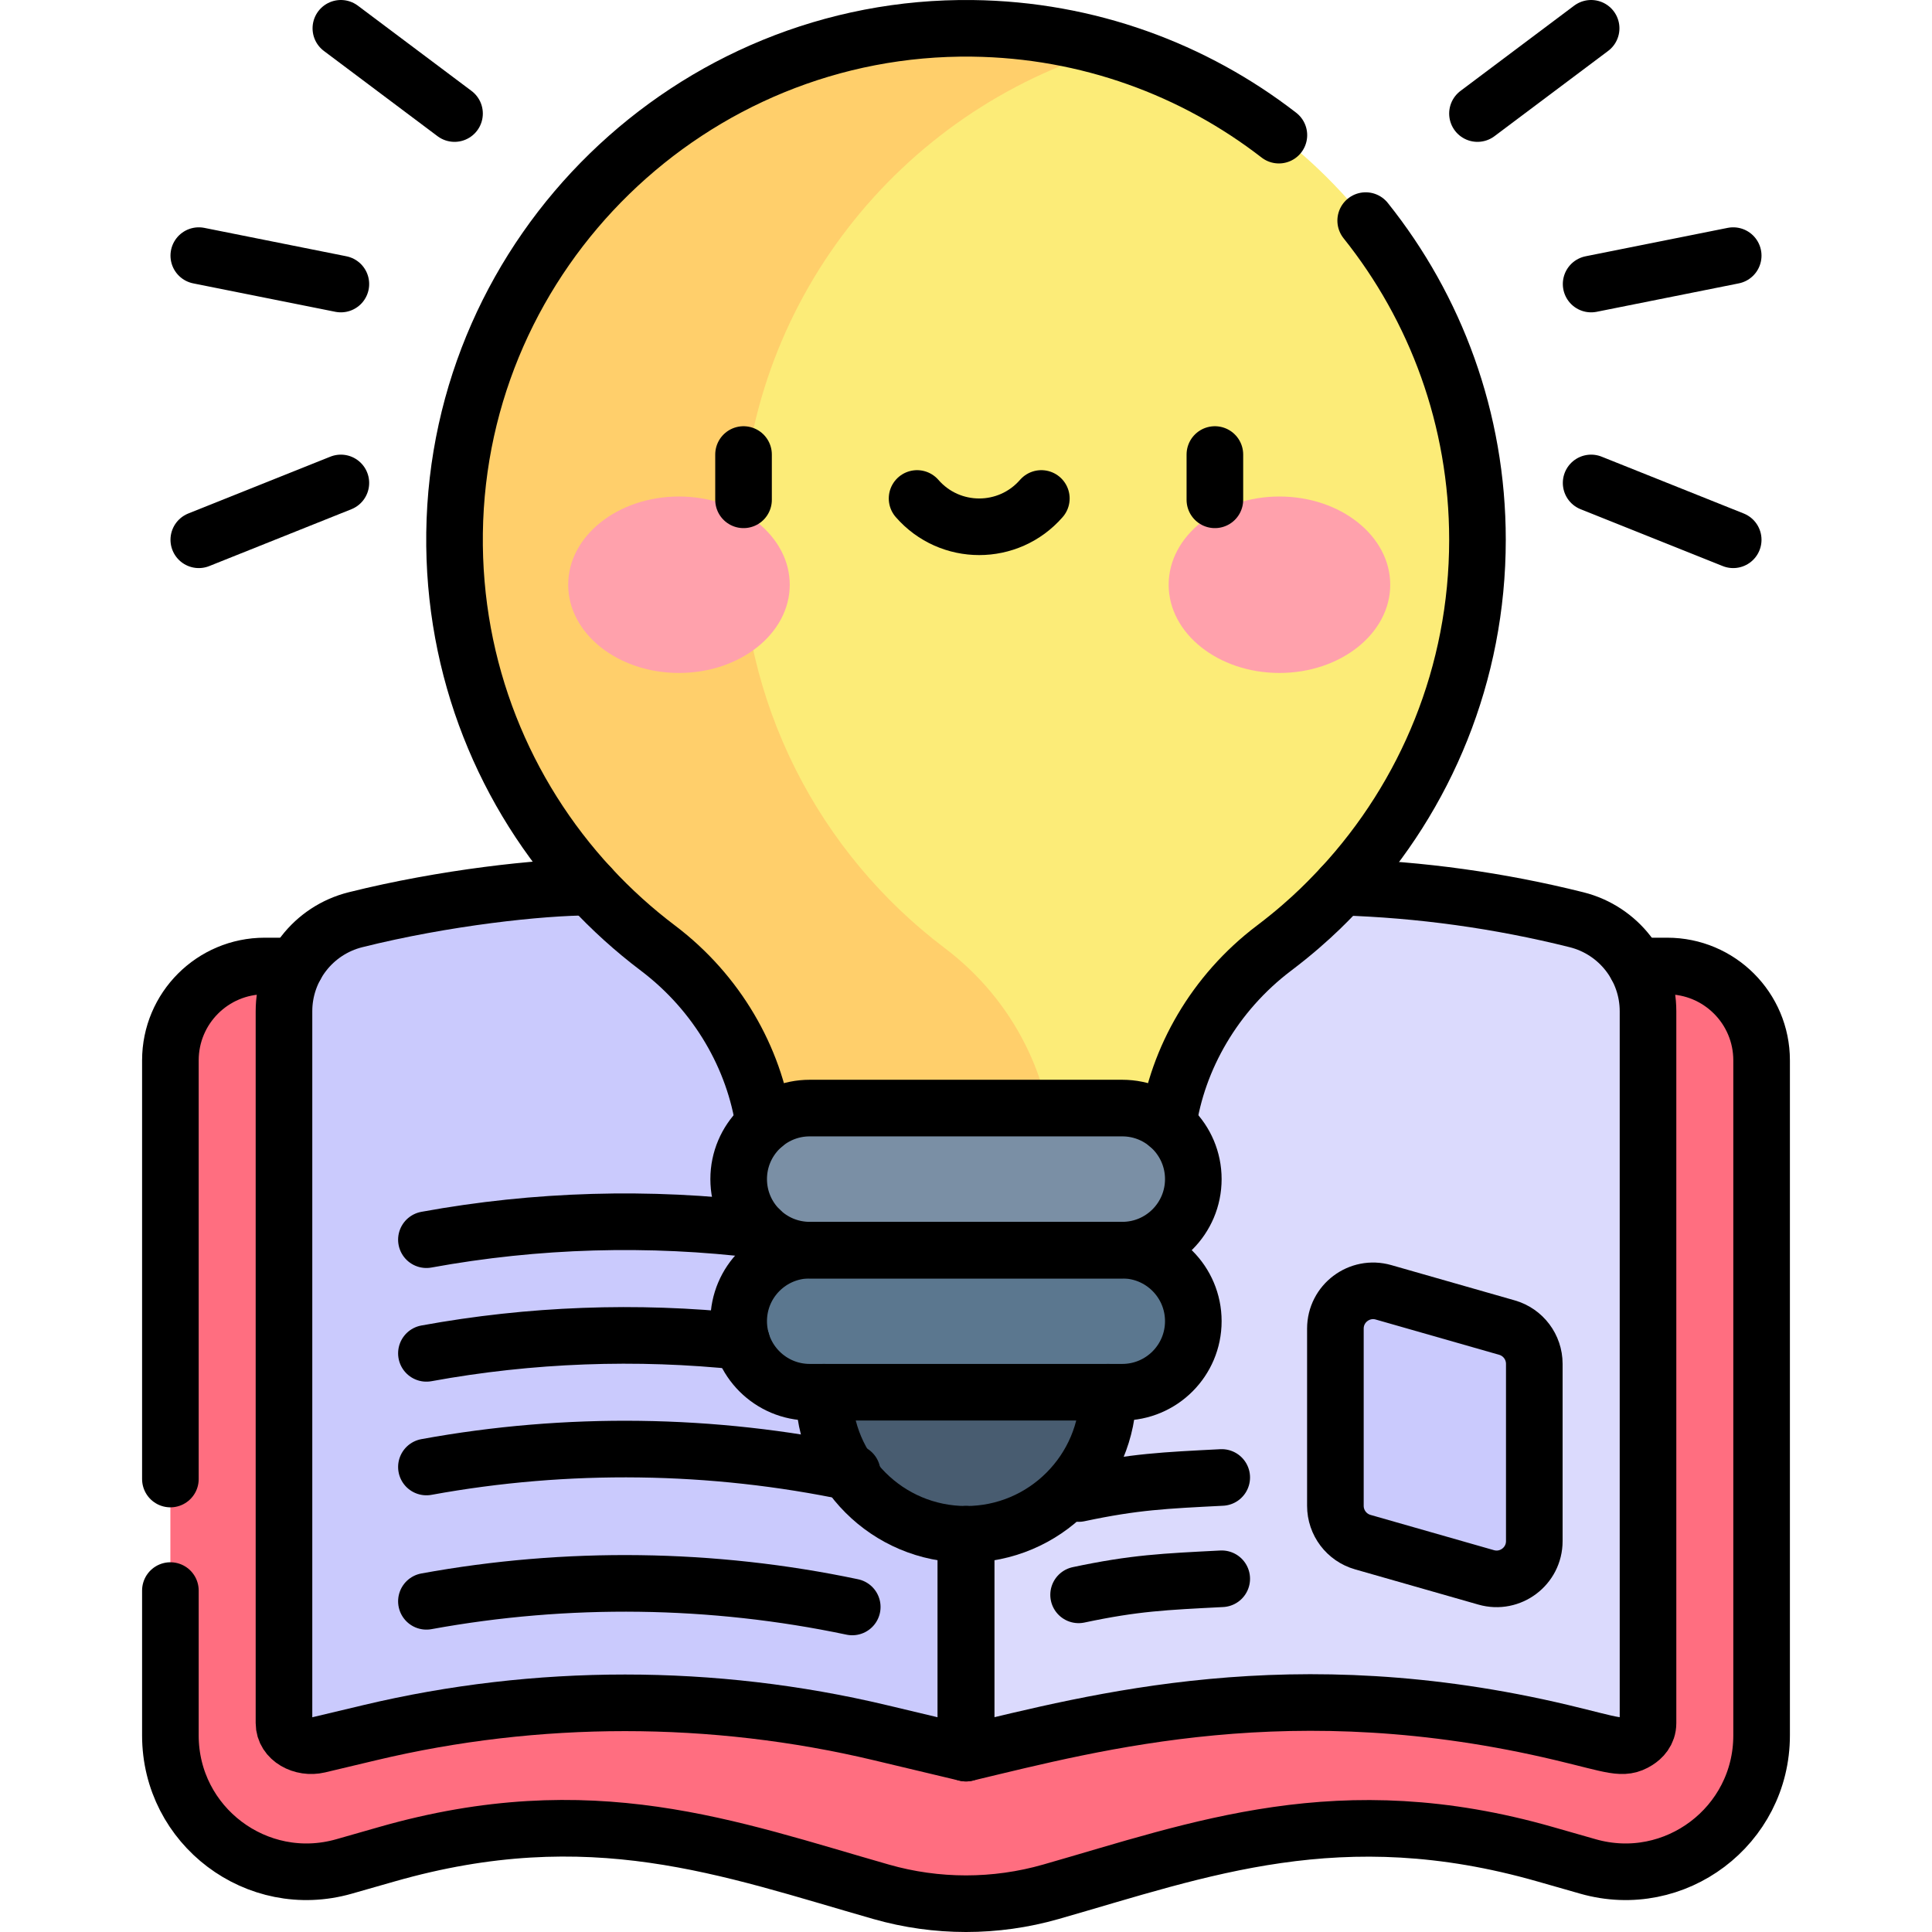
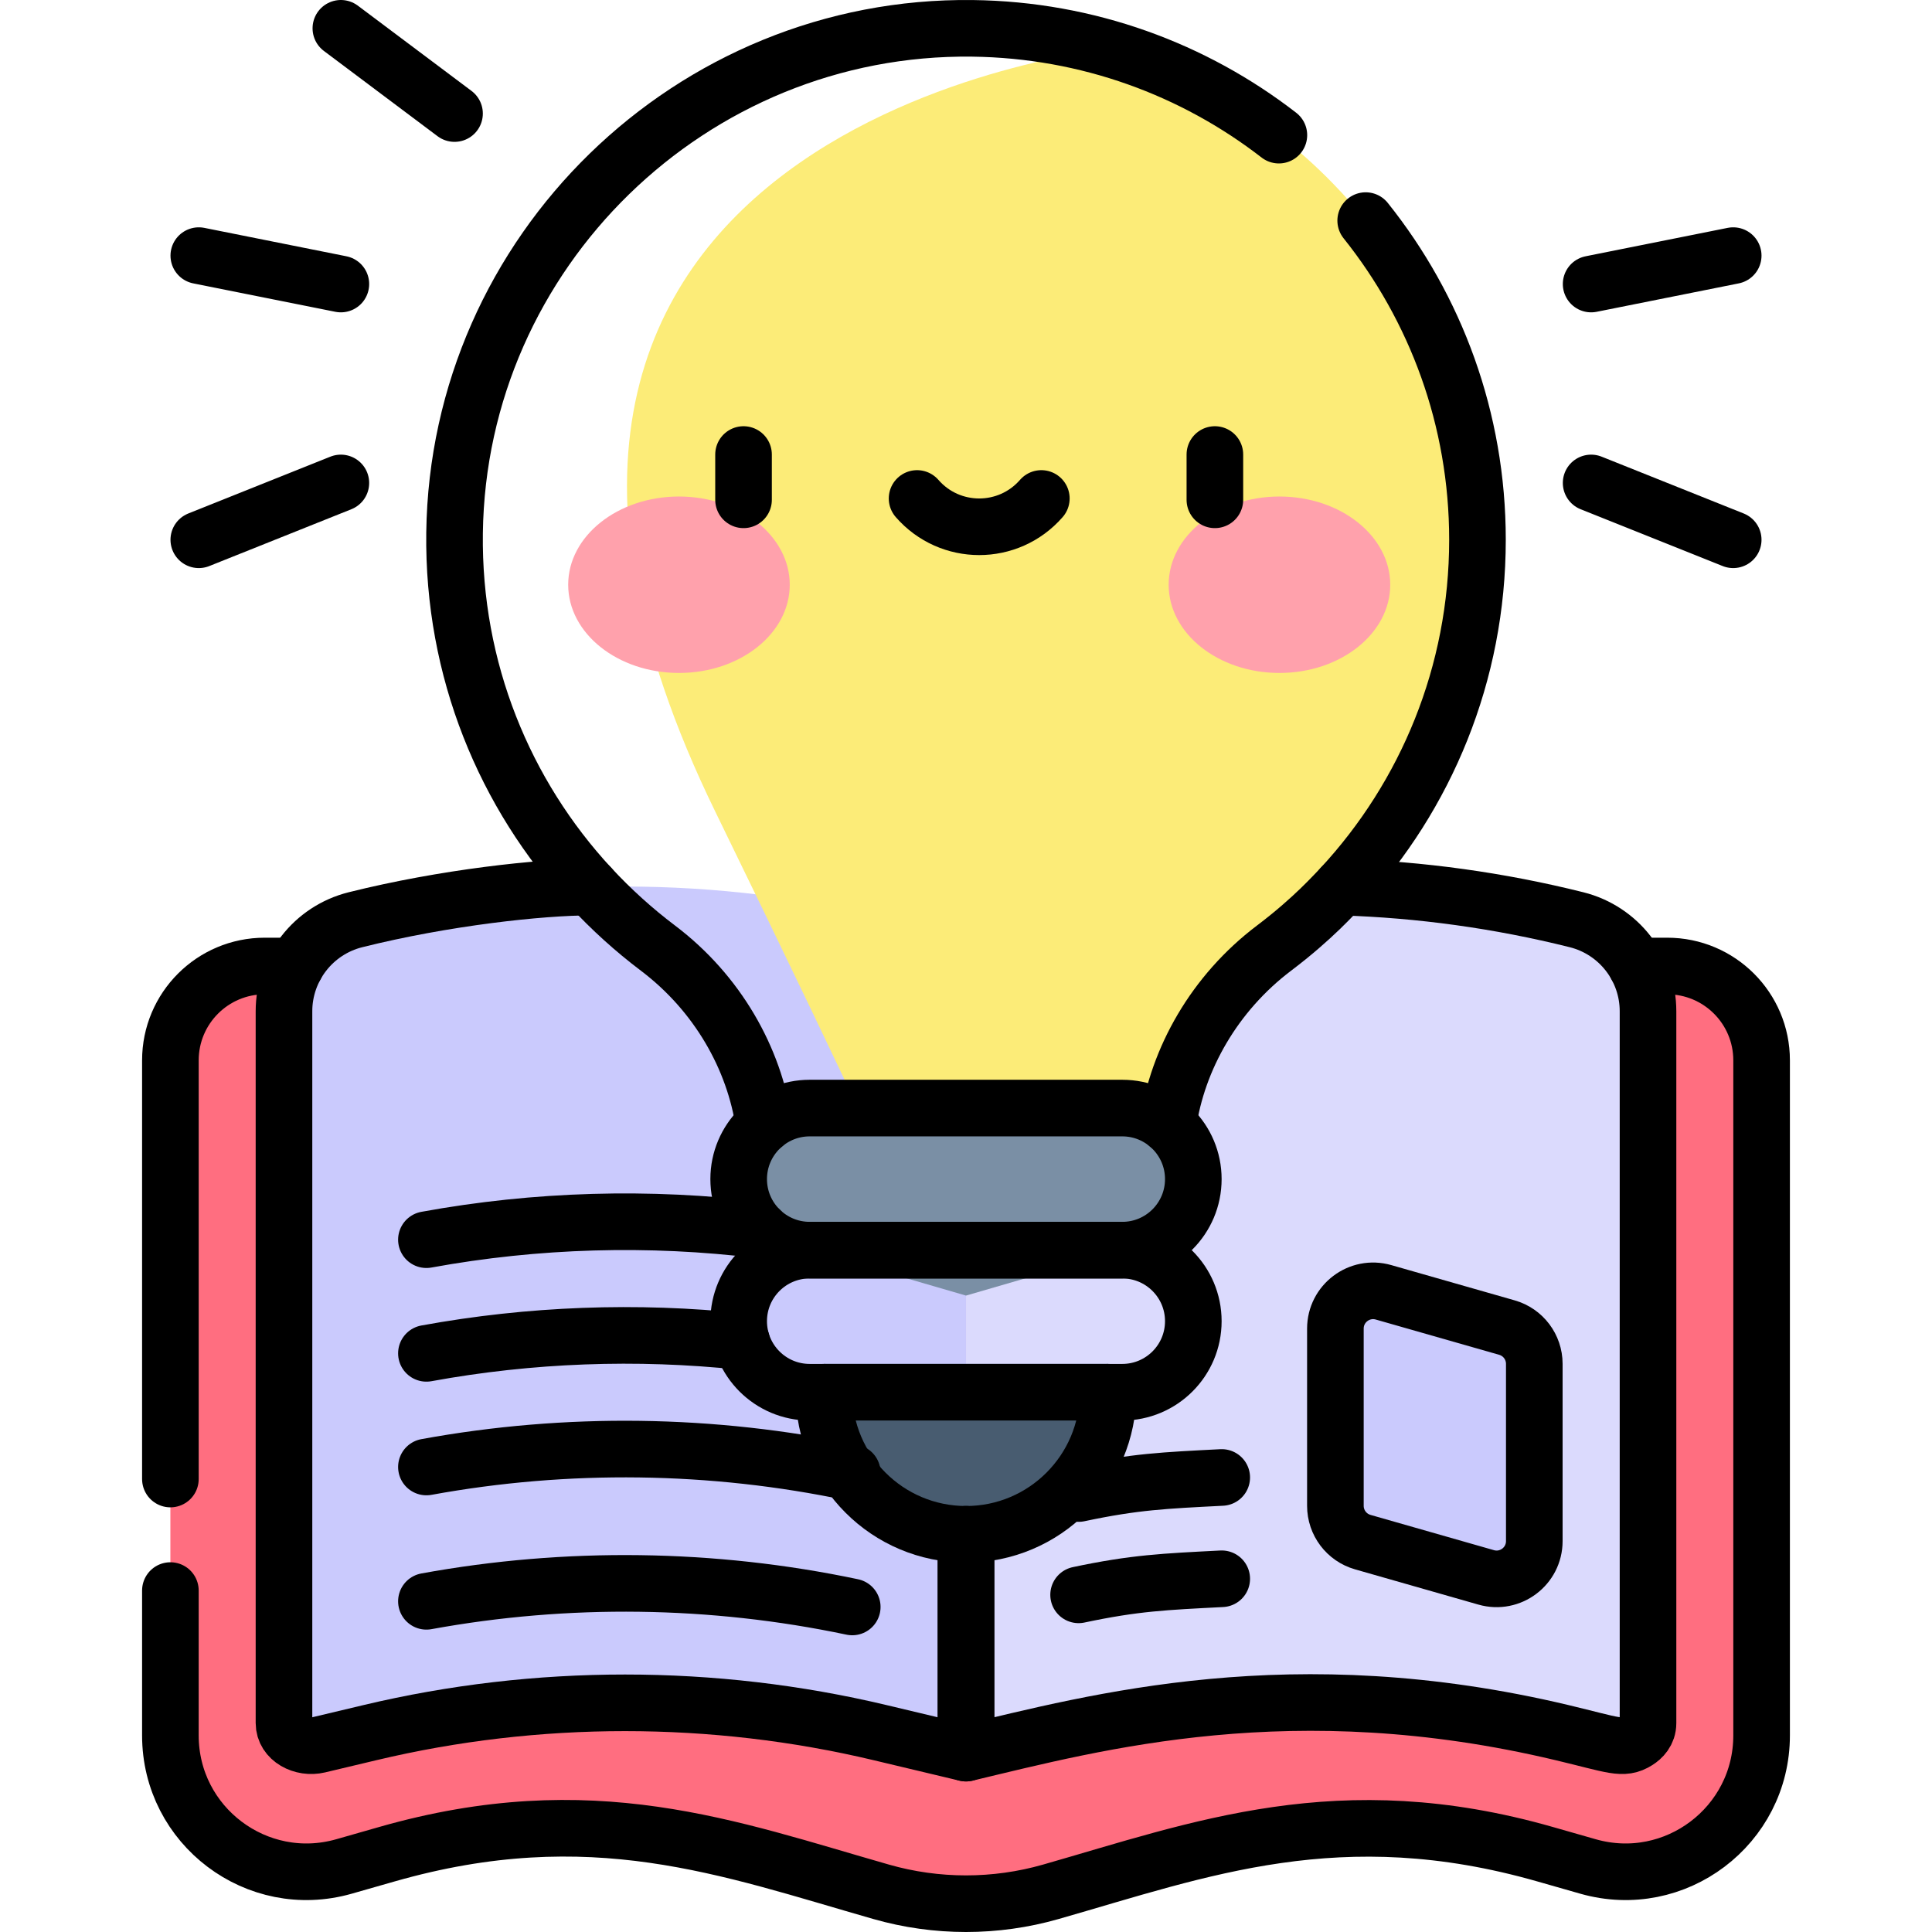
<svg xmlns="http://www.w3.org/2000/svg" version="1.1" id="Capa_1" x="0px" y="0px" viewBox="0 0 511.941 511.941" style="enable-background:new 0 0 511.941 511.941;" xml:space="preserve" width="512" height="512">
  <g>
    <g>
      <path style="fill:#FF6E80;" d="M255.97,255.971H70.147c-13.807,0-25,11.193-25,25v178.885c0,23.985,22.957,41.302,46.019,34.712&#10;&#09;&#09;&#09;l11.343-3.241c31.404-8.973,64.694-8.973,96.098,0l34.879,9.965c14.695,4.199,30.272,4.199,44.967,0&#10;&#09;&#09;&#09;c40.389-11.54,76.792-25.447,130.978-9.965l11.343,3.241c23.062,6.589,46.019-10.727,46.019-34.712V280.971&#10;&#09;&#09;&#09;c0-13.807-11.193-25-25-25H255.97" />
      <path style="fill:#DBDAFD;" d="M417.753,243.708c11.13,2.782,18.938,12.782,18.938,24.254V456.58c0,2.47-1.56,3.97-2.855,4.79&#10;&#09;&#09;&#09;c-1.308,0.82-3.468,1.66-6.323,0.98l-13.606-3.24c-69.773-16.622-120.361-3.524-157.935,5.43V248.441l18.924-4.731&#10;&#09;&#09;&#09;C321.792,231.986,370.855,231.985,417.753,243.708L417.753,243.708z" />
      <path style="fill:#CACAFD;" d="M94.188,243.708c-11.13,2.782-18.938,12.782-18.938,24.254V456.58c0,4.305,4.936,6.781,9.179,5.77&#10;&#09;&#09;&#09;l13.606-3.24c44.202-10.53,90.936-10.53,135.15,0l22.785,5.43V248.441l-18.924-4.731&#10;&#09;&#09;&#09;C190.149,231.986,141.086,231.985,94.188,243.708L94.188,243.708z" />
      <path style="fill:#CACAFD;" d="M393.811,417.976l-32.706-9.345c-4.293-1.227-7.253-5.15-7.253-9.615v-46.964&#10;&#09;&#09;&#09;c0-6.644,6.359-11.44,12.747-9.615l32.706,9.345c4.293,1.227,7.253,5.15,7.253,9.615v46.964&#10;&#09;&#09;&#09;C406.559,415.004,400.2,419.801,393.811,417.976z" />
      <path style="fill:#FCEC78;" d="M391.5,143.031c0,44.21-21.17,83.47-53.92,108.21c-18.073,13.67-28.9,34.78-28.9,57.44h-74.22&#10;&#09;&#09;&#09;c-11.21-23.92-25.84-54.52-44.94-93.65c-88.95-182.28,104.57-202.1,104.57-202.1C350.38,29.401,391.5,81.421,391.5,143.031z" />
-       <path style="fill:#FFCF6B;" d="M279.26,308.671v0.01h-76c0-23.05-11.165-44.043-28.9-57.44c-33.2-25.07-54.49-65.07-53.91-110.02&#10;&#09;&#09;&#09;c0.97-74.52,62.74-134.65,137.26-133.71c12.62,0.16,24.82,2.04,36.38,5.42c-55.61,16.31-96.85,67.51-97.64,128.29&#10;&#09;&#09;&#09;c-0.58,44.95,20.71,84.95,53.91,110.02C268.43,264.89,279.26,286.04,279.26,308.671z" />
      <ellipse style="fill:#FFA1AC;" cx="179.913" cy="154.944" rx="29.355" ry="23.377" />
      <ellipse style="fill:#FFA1AC;" cx="339.027" cy="154.944" rx="29.355" ry="23.377" />
      <path style="fill:#7A8FA5;" d="M297.382,293.618h-82.824c-10.396,0-18.823,8.428-18.823,18.824s8.428,18.823,18.823,18.823&#10;&#09;&#09;&#09;l41.412,12.039l41.412-12.039c10.396,0,18.823-8.427,18.823-18.823S307.778,293.618,297.382,293.618z" />
      <path style="fill:#485C70;" d="M255.97,406.559c-20.792,0-37.647-16.855-37.647-37.647v-7.529h75.294v7.529&#10;&#09;&#09;&#09;C293.617,389.704,276.762,406.559,255.97,406.559z" />
-       <path style="fill:#5B778F;" d="M297.382,368.912h-82.824c-10.396,0-18.824-8.428-18.824-18.824&#10;&#09;&#09;&#09;c0-10.396,8.428-18.824,18.824-18.824h82.824c10.396,0,18.823,8.428,18.823,18.824v0&#10;&#09;&#09;&#09;C316.206,360.484,307.778,368.912,297.382,368.912z" />
    </g>
    <g>
      <path style="fill:none;stroke:#000000;stroke-width:15;stroke-linecap:round;stroke-linejoin:round;stroke-miterlimit:10;" d="&#10;&#09;&#09;&#09;M45.15,391.914V280.971c0-13.81,11.19-25,25-25h8.17" />
      <path style="fill:none;stroke:#000000;stroke-width:15;stroke-linecap:round;stroke-linejoin:round;stroke-miterlimit:10;" d="&#10;&#09;&#09;&#09;M433.62,255.971h8.17c13.81,0,25,11.19,25,25v178.88c0,23.99-22.95,41.31-46.02,34.72l-11.34-3.24&#10;&#09;&#09;&#09;c-54.319-15.535-91.363-1.353-130.98,9.96c-14.69,4.2-30.27,4.2-44.96,0c-40.388-11.533-76.802-25.454-130.98-9.96l-11.34,3.24&#10;&#09;&#09;&#09;c-23.07,6.59-46.02-10.73-46.02-34.72v-38.384" />
      <path style="fill:none;stroke:#000000;stroke-width:15;stroke-linecap:round;stroke-linejoin:round;stroke-miterlimit:10;" d="&#10;&#09;&#09;&#09;M355.45,235.061c20.94,0.65,41.82,3.53,62.3,8.65c11.186,2.8,18.94,12.845,18.94,24.25v188.62c0,2.47-1.56,3.97-2.86,4.79&#10;&#09;&#09;&#09;c-3.796,2.395-6.217,1.004-19.93-2.26c-71.286-16.983-123.261-2.834-157.93,5.43v-57.98" />
      <path style="fill:none;stroke:#000000;stroke-width:15;stroke-linecap:round;stroke-linejoin:round;stroke-miterlimit:10;" d="&#10;&#09;&#09;&#09;M323.735,418.344c-15.267,0.784-22.977,1.091-37.927,4.256" />
      <path style="fill:none;stroke:#000000;stroke-width:15;stroke-linecap:round;stroke-linejoin:round;stroke-miterlimit:10;" d="&#10;&#09;&#09;&#09;M323.735,391.5c-15.267,0.784-22.977,1.091-37.927,4.256" />
      <path style="fill:none;stroke:#000000;stroke-width:15;stroke-linecap:round;stroke-linejoin:round;stroke-miterlimit:10;" d="&#10;&#09;&#09;&#09;M156.49,235.061c-13.246,0-38.746,2.762-62.3,8.65c-11.186,2.8-18.94,12.845-18.94,24.25v188.62c0,4.274,4.886,6.791,9.18,5.77&#10;&#09;&#09;&#09;l13.61-3.24c44.2-10.53,90.93-10.53,135.15,0l22.78,5.43v-57.98" />
      <path style="fill:none;stroke:#000000;stroke-width:15;stroke-linecap:round;stroke-linejoin:round;stroke-miterlimit:10;" d="&#10;&#09;&#09;&#09;M112.991,424.315c37.222-6.802,75.807-6.303,112.839,1.495" />
      <path style="fill:none;stroke:#000000;stroke-width:15;stroke-linecap:round;stroke-linejoin:round;stroke-miterlimit:10;" d="&#10;&#09;&#09;&#09;M112.991,388.724c37.222-6.802,75.807-6.303,112.839,1.495" />
      <path style="fill:none;stroke:#000000;stroke-width:15;stroke-linecap:round;stroke-linejoin:round;stroke-miterlimit:10;" d="&#10;&#09;&#09;&#09;M112.99,358.611c27.49-5.03,55.73-6.07,83.53-3.13" />
      <path style="fill:none;stroke:#000000;stroke-width:15;stroke-linecap:round;stroke-linejoin:round;stroke-miterlimit:10;" d="&#10;&#09;&#09;&#09;M112.99,328.491c29.11-5.32,59.07-6.18,88.45-2.56" />
      <path style="fill:none;stroke:#000000;stroke-width:15;stroke-linecap:round;stroke-linejoin:round;stroke-miterlimit:10;" d="&#10;&#09;&#09;&#09;M393.811,417.976l-32.706-9.345c-4.293-1.227-7.253-5.15-7.253-9.615v-46.964c0-6.644,6.359-11.44,12.747-9.615l32.706,9.345&#10;&#09;&#09;&#09;c4.293,1.227,7.253,5.15,7.253,9.615v46.964C406.559,415.004,400.2,419.801,393.811,417.976z" />
      <path style="fill:none;stroke:#000000;stroke-width:15;stroke-linecap:round;stroke-linejoin:round;stroke-miterlimit:10;" d="&#10;&#09;&#09;&#09;M361.881,58.456c18.536,23.183,29.62,52.585,29.62,84.575c0,35.53-13.67,67.86-36.05,92.03c0,0.01-0.01,0.01-0.01,0.02&#10;&#09;&#09;&#09;c-1.739,1.739-7.412,8.271-17.86,16.16c-15.788,11.941-25.598,29.348-28.09,46.79" />
      <path style="fill:none;stroke:#000000;stroke-width:15;stroke-linecap:round;stroke-linejoin:round;stroke-miterlimit:10;" d="&#10;&#09;&#09;&#09;M202.45,298.031c-2.564-17.585-12.32-34.862-28.09-46.79c-6.41-4.84-12.38-10.24-17.83-16.13c-0.02-0.01-0.03-0.03-0.04-0.05&#10;&#09;&#09;&#09;h-0.01c-22.75-24.57-36.5-57.6-36.03-93.84c0.97-74.52,62.74-134.65,137.26-133.71c30.557,0.384,58.678,10.881,81.169,28.298" />
      <line style="fill:none;stroke:#000000;stroke-width:15;stroke-linecap:round;stroke-linejoin:round;stroke-miterlimit:10;" x1="197.021" y1="120.441" x2="197.021" y2="132.441" />
      <line style="fill:none;stroke:#000000;stroke-width:15;stroke-linecap:round;stroke-linejoin:round;stroke-miterlimit:10;" x1="321.919" y1="120.441" x2="321.919" y2="132.441" />
      <path style="fill:none;stroke:#000000;stroke-width:15;stroke-linecap:round;stroke-linejoin:round;stroke-miterlimit:10;" d="&#10;&#09;&#09;&#09;M243.006,132.084c8.715,10.001,24.213,10.001,32.928,0" />
      <path style="fill:none;stroke:#000000;stroke-width:15;stroke-linecap:round;stroke-linejoin:round;stroke-miterlimit:10;" d="&#10;&#09;&#09;&#09;M297.382,331.265h-82.824c-10.396,0-18.824-8.428-18.824-18.824c0-10.395,8.428-18.824,18.824-18.824h82.824&#10;&#09;&#09;&#09;c10.396,0,18.823,8.428,18.823,18.824v0C316.206,322.837,307.778,331.265,297.382,331.265z" />
      <path style="fill:none;stroke:#000000;stroke-width:15;stroke-linecap:round;stroke-linejoin:round;stroke-miterlimit:10;" d="&#10;&#09;&#09;&#09;M293.62,368.911c0,20.79-16.86,37.65-37.65,37.65s-37.65-16.86-37.65-37.65" />
      <path style="fill:none;stroke:#000000;stroke-width:15;stroke-linecap:round;stroke-linejoin:round;stroke-miterlimit:10;" d="&#10;&#09;&#09;&#09;M297.382,368.912h-82.824c-10.396,0-18.824-8.428-18.824-18.824c0-10.395,8.428-18.824,18.824-18.824h82.824&#10;&#09;&#09;&#09;c10.396,0,18.823,8.428,18.823,18.824v0C316.206,360.484,307.778,368.912,297.382,368.912z" />
-       <line style="fill:none;stroke:#000000;stroke-width:15;stroke-linecap:round;stroke-linejoin:round;stroke-miterlimit:10;" x1="391.5" y1="30.089" x2="421.617" y2="7.5" />
      <line style="fill:none;stroke:#000000;stroke-width:15;stroke-linecap:round;stroke-linejoin:round;stroke-miterlimit:10;" x1="421.617" y1="75.265" x2="459.265" y2="67.736" />
      <line style="fill:none;stroke:#000000;stroke-width:15;stroke-linecap:round;stroke-linejoin:round;stroke-miterlimit:10;" x1="421.617" y1="127.971" x2="459.265" y2="143.03" />
      <line style="fill:none;stroke:#000000;stroke-width:15;stroke-linecap:round;stroke-linejoin:round;stroke-miterlimit:10;" x1="120.441" y1="30.089" x2="90.323" y2="7.5" />
      <line style="fill:none;stroke:#000000;stroke-width:15;stroke-linecap:round;stroke-linejoin:round;stroke-miterlimit:10;" x1="90.323" y1="75.265" x2="52.676" y2="67.736" />
      <line style="fill:none;stroke:#000000;stroke-width:15;stroke-linecap:round;stroke-linejoin:round;stroke-miterlimit:10;" x1="90.323" y1="127.971" x2="52.676" y2="143.03" />
    </g>
  </g>
</svg>